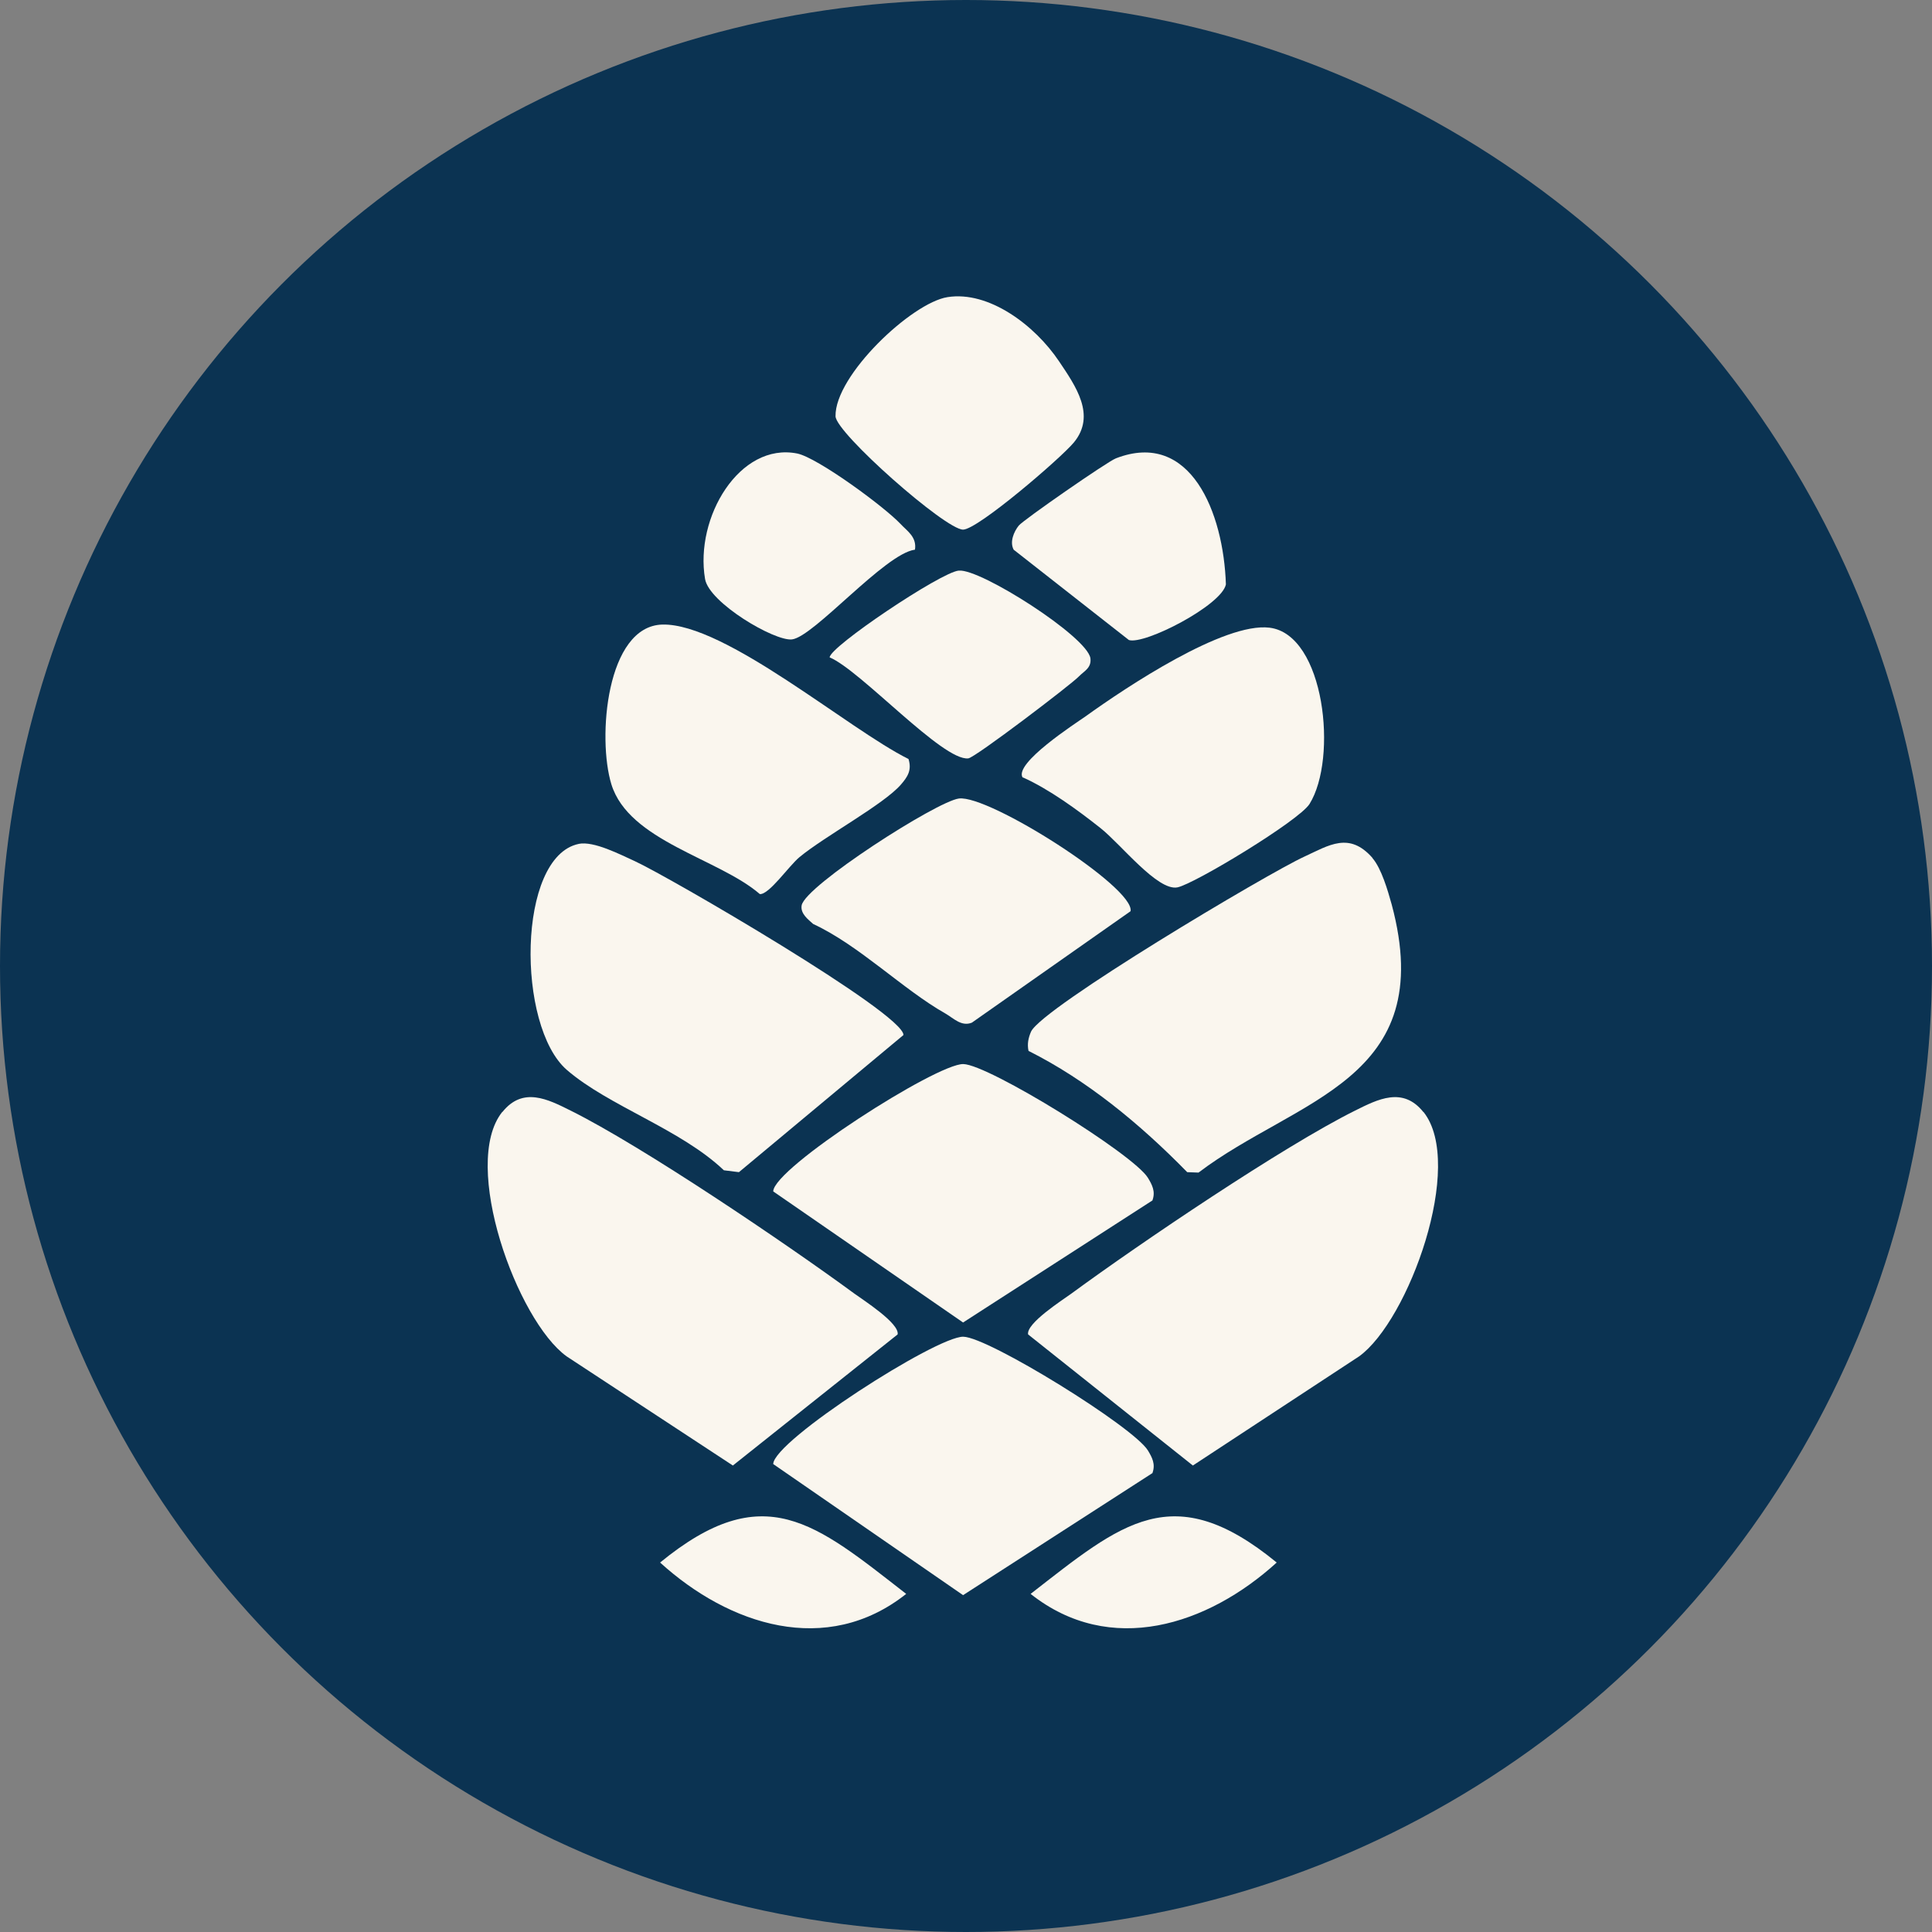
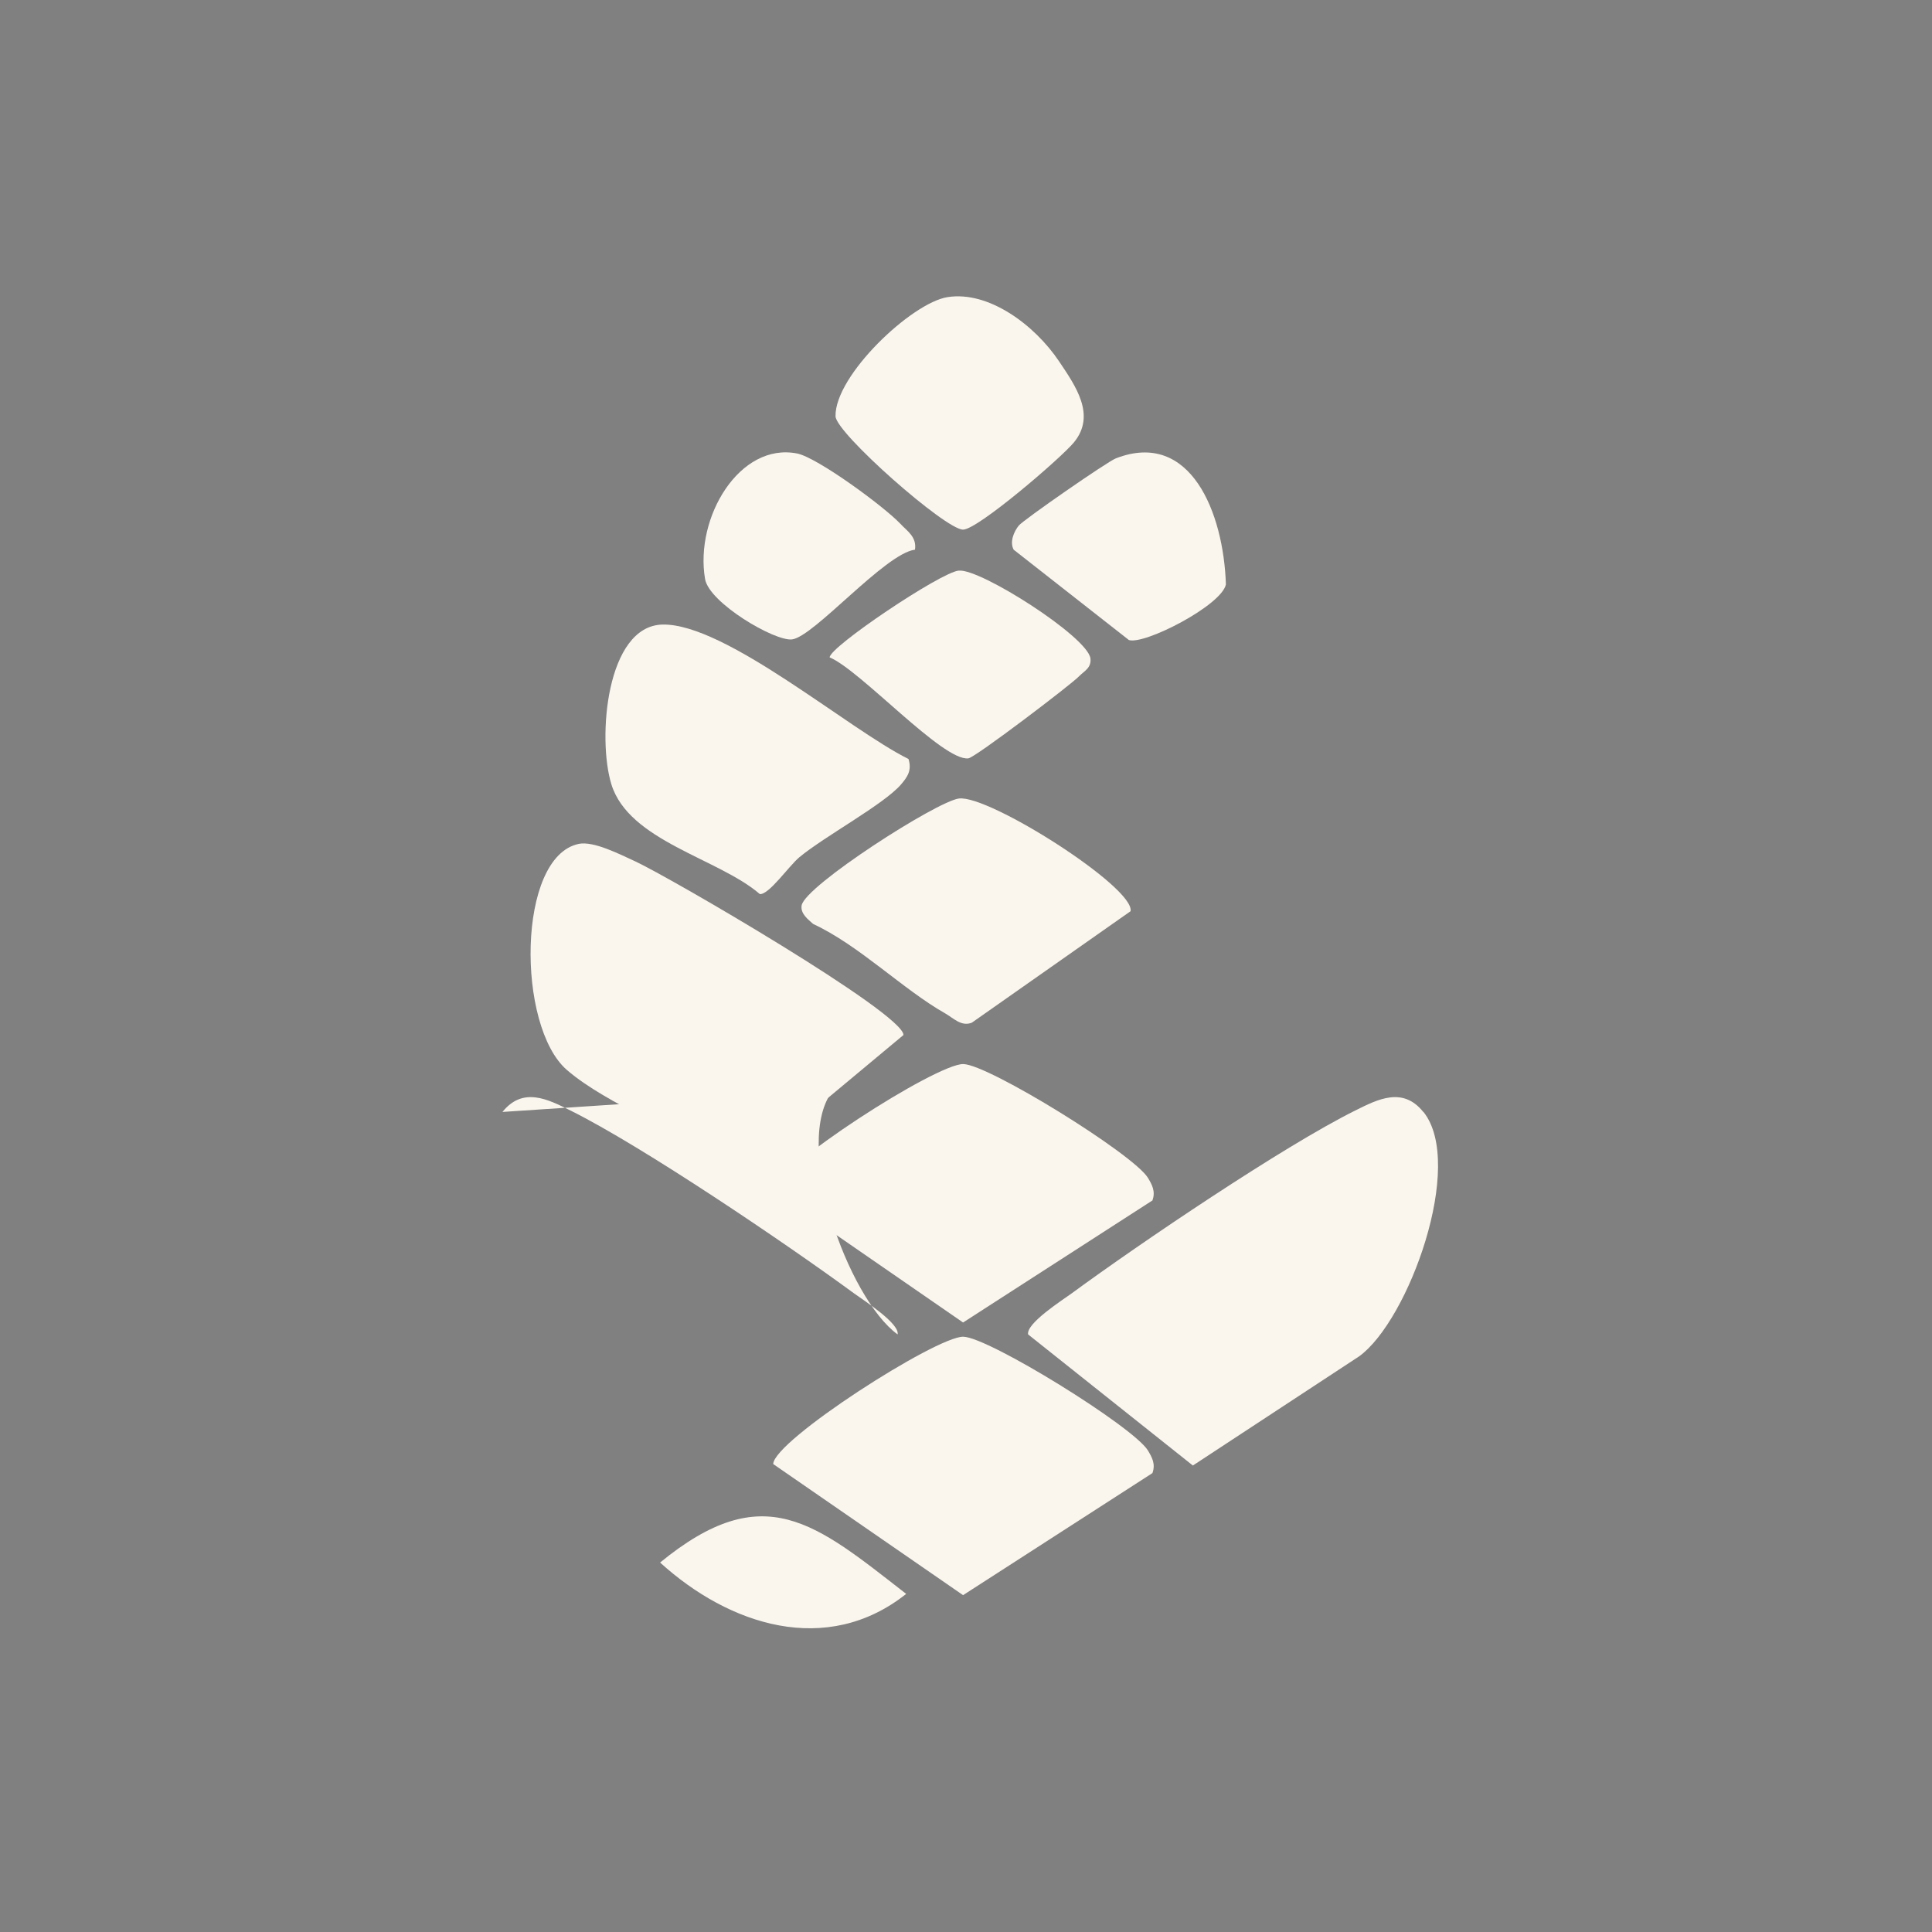
<svg xmlns="http://www.w3.org/2000/svg" viewBox="0 0 92.4 92.4">
  <rect x="0" y="0" width="92.4" height="92.4" fill="#808080" stroke="none" />
-   <circle fill="#0b3352" cx="46.2" cy="46.2" r="46.2" />
-   <path fill="#faf6ee" d="M24.03,53.18c.98-1.22,2.17-.61,3.27-.06,3.42,1.7,10.28,6.34,13.55,8.74.44.32,2.18,1.43,2.08,1.96l-7.88,6.27-7.95-5.22c-2.37-1.71-5.08-9.18-3.08-11.69Z" />
+   <path fill="#faf6ee" d="M24.03,53.18c.98-1.22,2.17-.61,3.27-.06,3.42,1.7,10.28,6.34,13.55,8.74.44.32,2.18,1.43,2.08,1.96c-2.37-1.71-5.08-9.18-3.08-11.69Z" />
  <path fill="#faf6ee" d="M68.07,53.18c-.98-1.22-2.17-.61-3.27-.06-3.42,1.7-10.28,6.34-13.55,8.74-.44.32-2.18,1.43-2.08,1.96l7.88,6.27,7.95-5.22c2.37-1.71,5.08-9.18,3.08-11.69Z" />
  <path fill="#faf6ee" d="M27.67,40.36c.73-.15,1.99.51,2.7.83,1.61.74,12.83,7.26,12.84,8.31l-7.87,6.56-.72-.09c-2.07-1.97-5.51-3.07-7.51-4.8-2.41-2.09-2.39-10.2.57-10.81Z" />
-   <path fill="#faf6ee" d="M65.64,41.04c.43.5.73,1.54.92,2.22,2.26,8.42-4.55,9.26-9.24,12.82l-.54-.02c-2.27-2.32-4.8-4.4-7.59-5.8-.07-.33-.01-.62.12-.92.53-1.15,11.34-7.58,13.07-8.37,1.19-.55,2.15-1.2,3.26.06Z" />
  <path fill="#faf6ee" d="M55.12,57.41l-9.06,5.84-9.08-6.27c.02-1.12,7.8-6.11,9.09-6.09,1.21.02,8.14,4.31,8.83,5.44.2.33.37.65.22,1.07Z" />
  <path fill="#faf6ee" d="M55.12,70.45l-9.06,5.84-9.08-6.27c.02-1.12,7.8-6.11,9.09-6.09,1.21.02,8.14,4.31,8.83,5.44.2.33.37.65.22,1.07Z" />
  <path fill="#faf6ee" d="M43.45,36.3c.17.54-.05.86-.36,1.22-.82.95-3.64,2.47-4.85,3.47-.5.41-1.46,1.81-1.9,1.77-1.98-1.71-6.26-2.53-7.1-5.25-.68-2.21-.24-7.57,2.44-7.64,3-.07,8.9,5.01,11.77,6.43Z" />
-   <path fill="#faf6ee" d="M48.91,37.19c-.44-.68,2.54-2.6,3.01-2.93,1.96-1.41,6.62-4.51,8.8-4.24,2.64.33,3.27,6.25,1.91,8.43-.5.8-5.51,3.83-6.32,3.99-.95.18-2.69-2.05-3.67-2.83-1.11-.88-2.47-1.87-3.72-2.43Z" />
  <path fill="#faf6ee" d="M45.86,38.19c1.43-.19,8.43,4.26,8.21,5.39l-7.59,5.33c-.5.2-.87-.21-1.27-.44-2.03-1.15-4.12-3.26-6.32-4.28-.23-.21-.62-.49-.55-.89.17-.94,6.45-4.97,7.52-5.11Z" />
  <path fill="#faf6ee" d="M45.32,14.21c1.97-.31,4.17,1.34,5.33,3.07.8,1.19,1.78,2.58.71,3.88-.62.75-4.6,4.17-5.3,4.17-.85,0-6.08-4.62-6.1-5.42-.04-1.95,3.64-5.43,5.36-5.7Z" />
  <path fill="#faf6ee" d="M45.86,27.29c1.03-.1,6.13,3.15,6.29,4.19.06.47-.31.62-.55.87-.36.38-4.97,3.89-5.29,3.92-1.22.14-5.15-4.21-6.63-4.83-.01-.5,5.31-4.07,6.17-4.15Z" />
  <path fill="#faf6ee" d="M48.72,25.14c.2-.26,4.25-3.07,4.65-3.22,3.57-1.38,5.15,2.6,5.26,6.03-.2,1-3.89,2.9-4.64,2.66l-5.51-4.32c-.2-.37.01-.86.24-1.15Z" />
  <path fill="#faf6ee" d="M43.75,26.29c-1.44.2-4.82,4.16-5.87,4.29-.83.1-3.97-1.75-4.16-2.89-.5-2.94,1.65-6.55,4.41-6,.97.2,4.15,2.53,4.94,3.37.33.35.78.62.69,1.23Z" />
  <path fill="#faf6ee" d="M43.34,76.23c-3.81,3.02-8.47,1.5-11.77-1.5,4.97-4.07,7.41-1.89,11.77,1.5Z" />
-   <path fill="#faf6ee" d="M49.29,76.23c3.81,3.02,8.47,1.5,11.77-1.5-4.97-4.07-7.41-1.89-11.77,1.5Z" />
</svg>